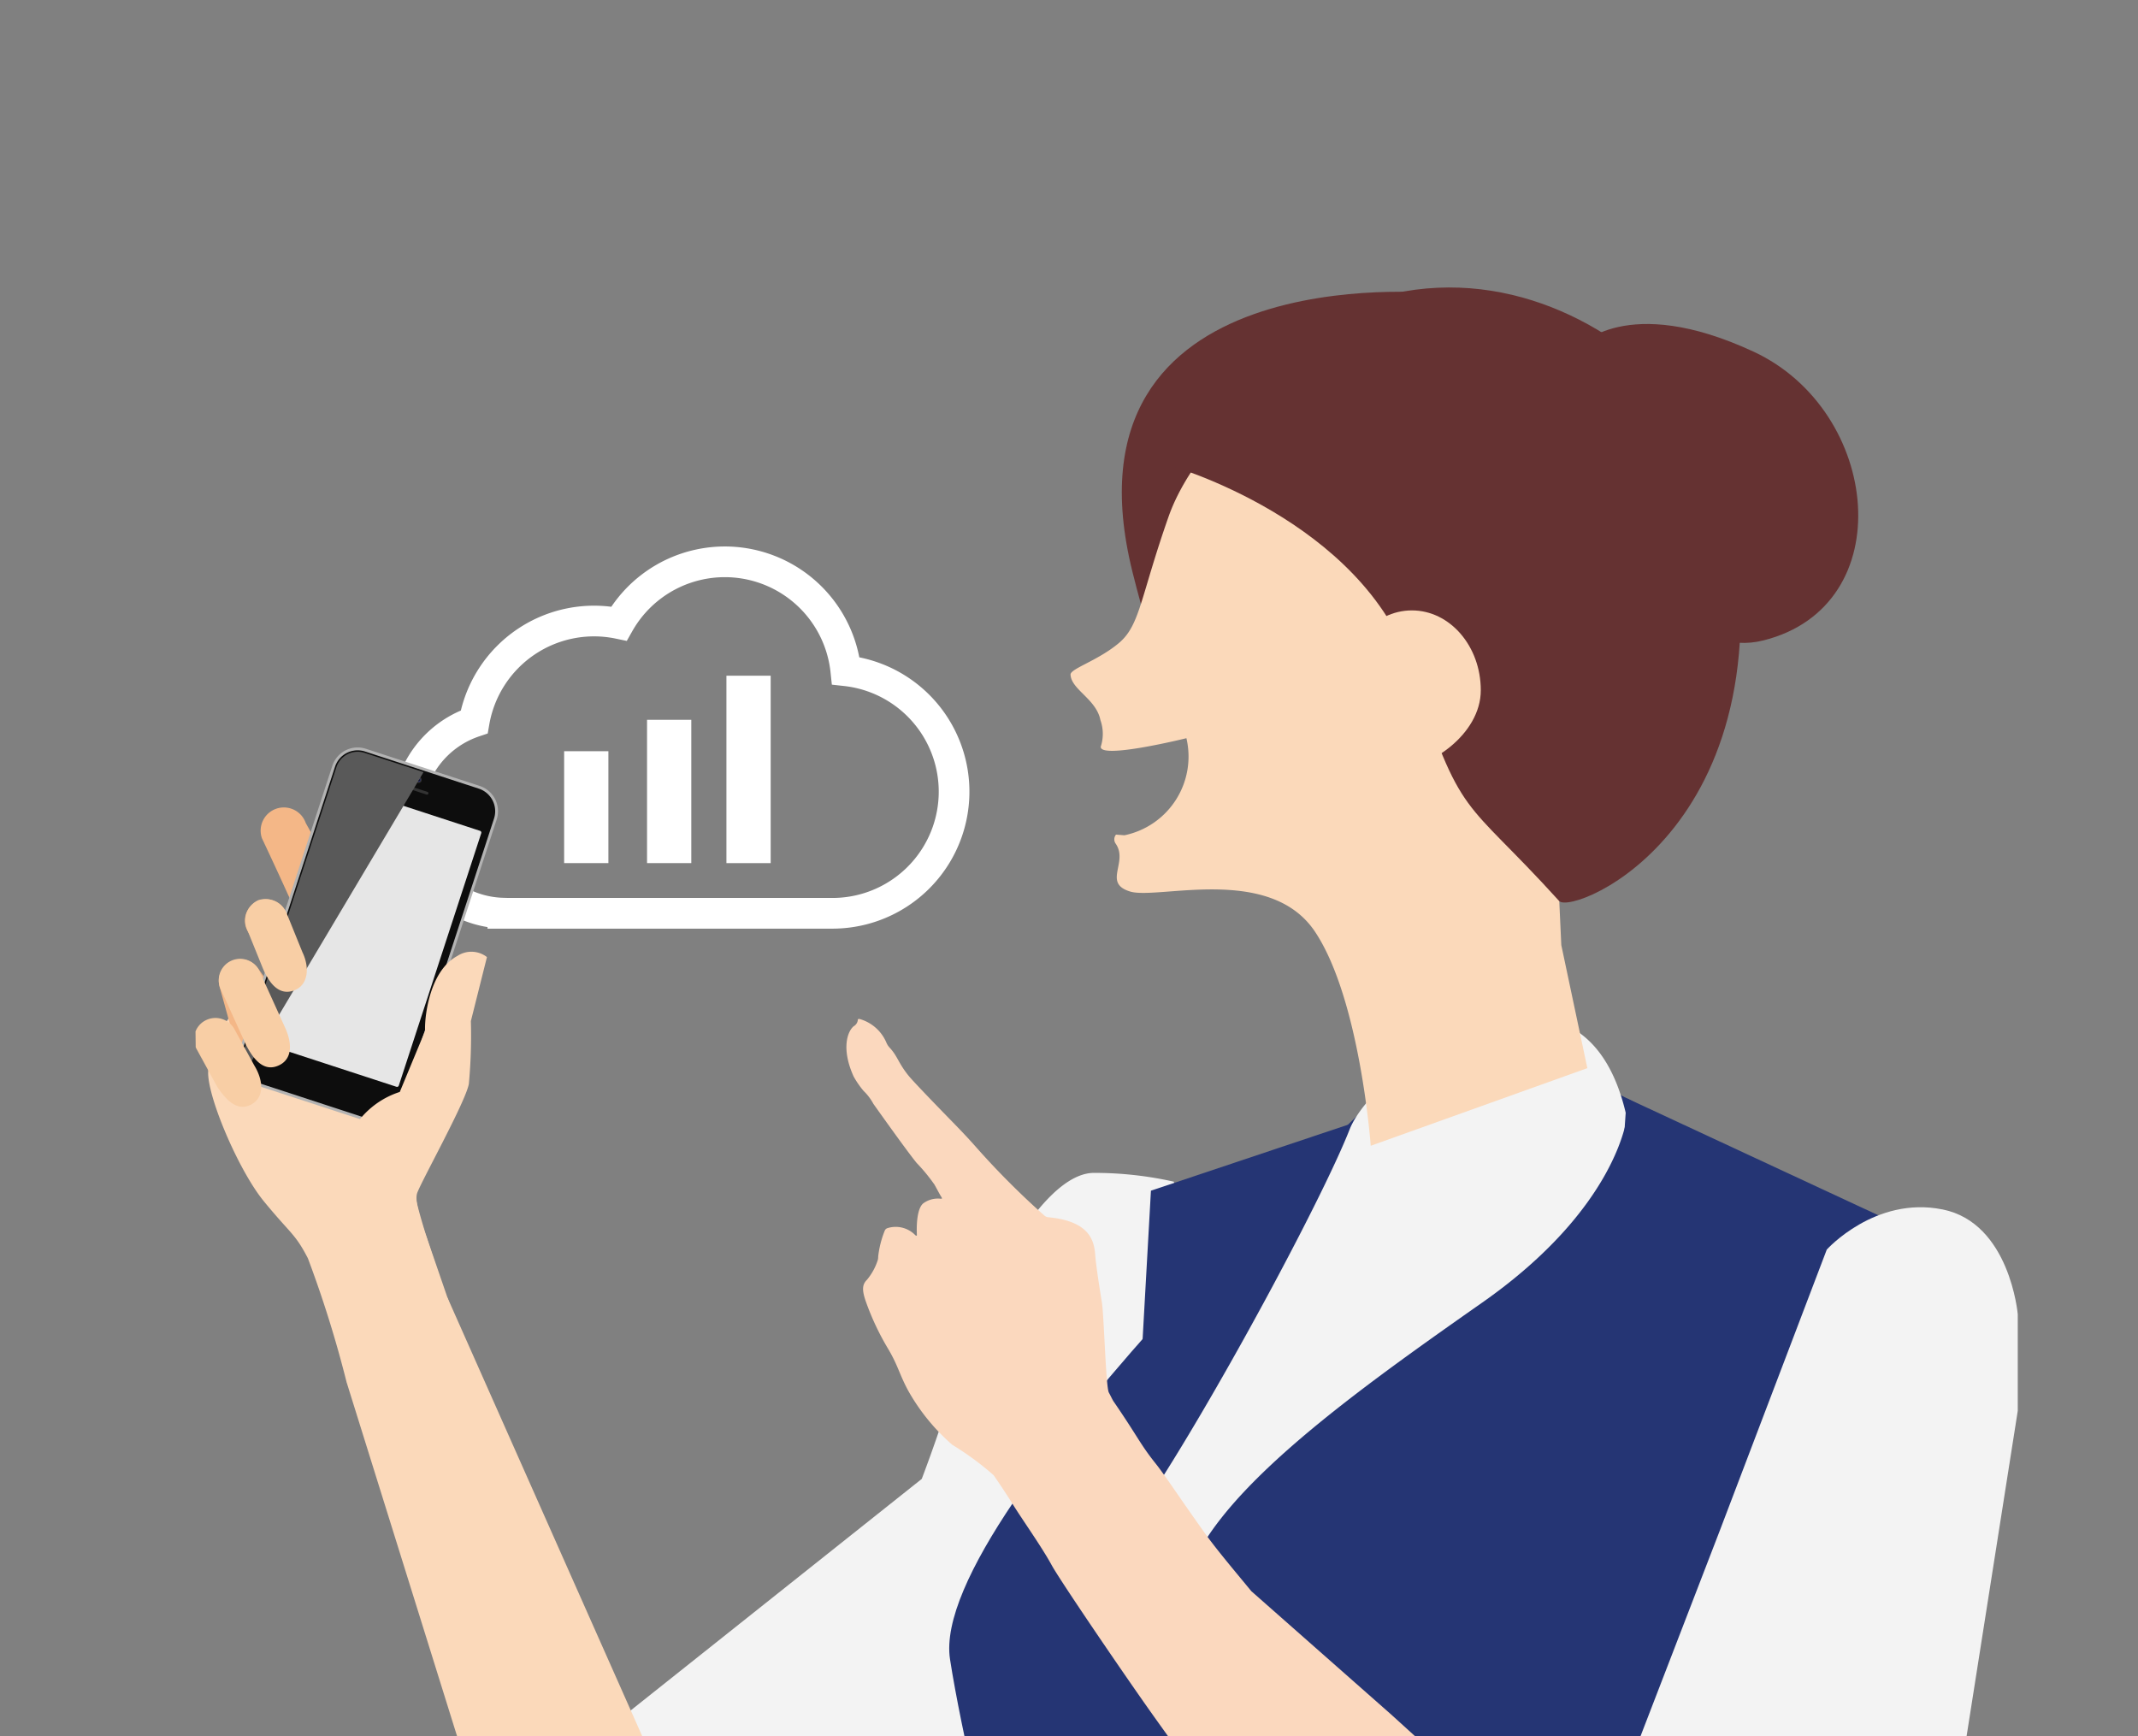
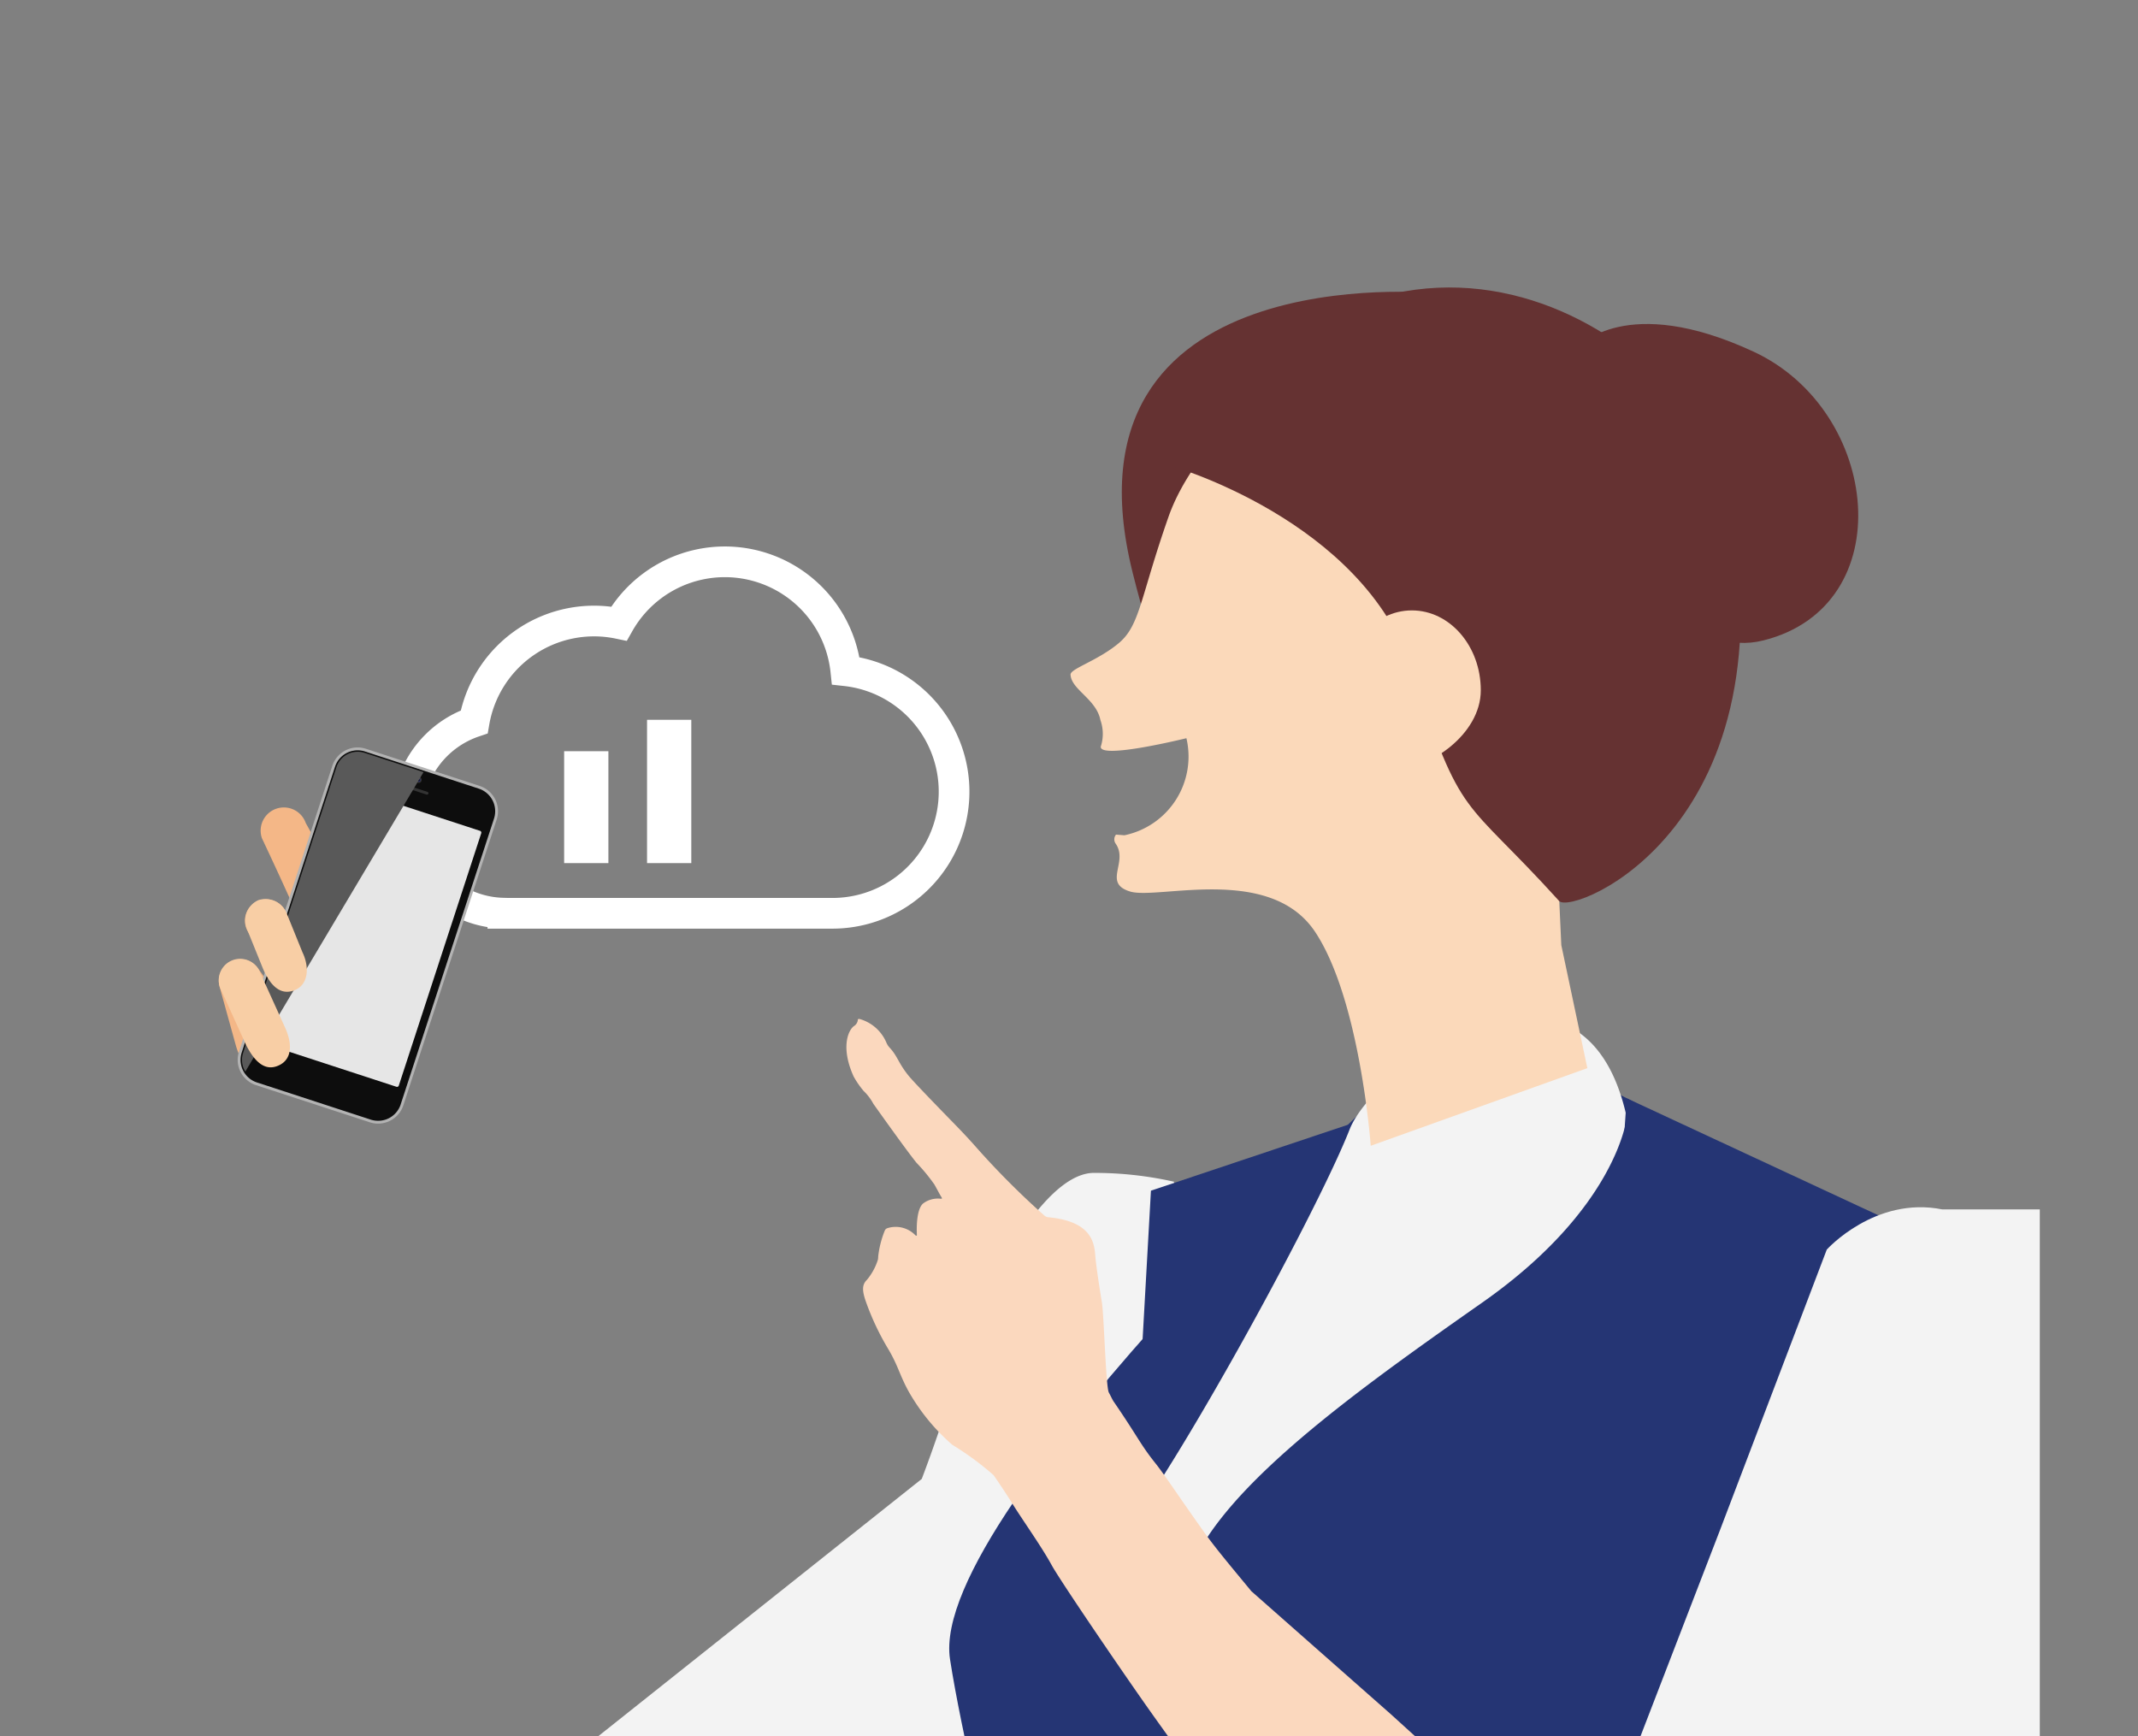
<svg xmlns="http://www.w3.org/2000/svg" width="133" height="108" viewBox="0 0 133 108">
  <rect x="0" y="0" width="133" height="108" fill="#808080" stroke="none" />
  <defs>
    <clipPath id="a">
      <rect width="133" height="108" transform="translate(1030 6591)" fill="#ccaaa9" />
    </clipPath>
    <clipPath id="b">
      <rect width="115.291" height="133.459" fill="none" />
    </clipPath>
    <clipPath id="d">
      <path d="M0,0,1.079,91.542l114.212.849V0Z" fill="none" />
    </clipPath>
    <clipPath id="e">
      <rect width="11.295" height="19.897" fill="none" />
    </clipPath>
  </defs>
  <g transform="translate(-1030 -6591)" clip-path="url(#a)">
    <g transform="translate(1041.6 6607.428)">
      <g clip-path="url(#b)">
        <g clip-path="url(#b)">
          <path d="M42.4,27.164A7.567,7.567,0,0,0,28.287,24.23a7.57,7.57,0,0,0-9.006,6.113,6.112,6.112,0,0,0,1.785,11.9v.009H41.613v0A7.567,7.567,0,0,0,42.4,27.164Z" transform="translate(-1.384 -1.864)" fill="none" stroke="#fff" stroke-miterlimit="10" stroke-width="1.909" />
          <rect width="2.753" height="6.962" transform="translate(23.494 30.304)" fill="#fff" />
          <rect width="2.753" height="8.915" transform="translate(28.651 28.351)" fill="#fff" />
-           <rect width="2.753" height="11.659" transform="translate(33.589 25.608)" fill="#fff" />
        </g>
        <g clip-path="url(#d)">
          <path d="M63.236,62.773a22.5,22.5,0,0,0-4.971-.548c-2.8,0-5.626,5.573-5.626,5.573s-3.208,3.826-2.73,4.944-2.358,8.521-2.358,8.521L26.71,97.84s-7.153,3.358-6.891,4.08,3.575,10.1,3.575,10.1l7.744.853,6.935.764,4.979-3L53.559,95.459l11.111-23.4Z" transform="translate(-1.811 -5.688)" fill="#f3f3f3" />
          <path d="M95.313,5.517s2.955-3.377,10.885.307,9.175,15.811.622,17.961S95.313,5.517,95.313,5.517" transform="translate(-8.713 -0.375)" fill="#653232" />
          <path d="M80.839,57.941l-14.936,5L64.605,86.1Z" transform="translate(-5.906 -5.297)" fill="#253574" />
          <path d="M95.4,138.38s-4.062-16.24,10.05-44.24S90.512,51.412,81.546,54.153c0,0-30.713,28.225-29.274,37.559s7.172,28.507,5.557,39.3" transform="translate(-4.774 -4.921)" fill="#253574" />
          <path d="M95.478,57.792s-.572,5.621-8.991,11.523S69.416,81.43,68,86.859s-2.532,6.048-2.532,6.048A12.871,12.871,0,0,1,66.5,80.329c4.249-6.687,10.15-17.748,11.735-21.784s14.554-13.092,17.239-.752" transform="translate(-5.878 -4.712)" fill="#f3f3f3" />
          <path d="M83.471,1.978S59.8-.315,64.71,19.354c5.265,21.1,13.83,19.965,25.391,19.79s-4-25.519-4-25.519L74.049,8.411S79.3,3.233,83.471,1.978" transform="translate(-5.854 -0.173)" fill="#653232" />
          <path d="M74.152,7.287s-5.78,4.116-7.531,9.108-1.762,6.73-3.076,7.839-3.036,1.6-3.016,1.975c.048.933,1.6,1.513,1.859,2.827a2.564,2.564,0,0,1,.022,1.647c-.087.817,5.327-.522,5.327-.522A5,5,0,0,1,63.88,36.2l-.522-.042a.462.462,0,0,0-.021.564c.805,1.16-.826,2.453.9,2.978s8.693-1.706,11.5,2.5,3.466,13.317,3.466,13.317l13.475-4.83-1.62-7.655L89.6,11.374Z" transform="translate(-5.533 -0.666)" fill="#fbd9ba" />
          <path d="M102.965,109.345l13.064-26.383c1.95-3.115,2.579-18.205,5.1-15.345l-22.576-10.5s-2.962,35.89,4.408,52.226" transform="translate(-8.956 -5.222)" fill="#253574" />
          <path d="M67.266,12.657s12.058,3.378,15.113,12.691c3.161,9.634,3.114,7.75,9.159,14.42.852.939,14.836-4.708,10.449-25.577-1.924-9.157-20.543-22.259-34.722-1.535" transform="translate(-6.149 -0.147)" fill="#653232" />
          <path d="M79.183,28.683c0,2.745.621,4.97,2.989,4.97s5.584-2.225,5.584-4.97-1.92-4.97-4.287-4.97-4.287,2.225-4.287,4.97" transform="translate(-7.239 -2.168)" fill="#fbd9ba" />
-           <path d="M14.317,61.65l-.051-7.906-.016-.2c-2.143-4.667-4.167-6.493-4.167-6.493A34.6,34.6,0,0,0,5.959,48.88a11,11,0,0,0-2.725,1.645c-.084.105-.572.84-.647.966a11.019,11.019,0,0,0-1.059,2.776c-.377,1.178,1.746,6.289,3.414,8.329s1.945,2,2.747,3.556a70.9,70.9,0,0,1,2.416,7.743l7.912-.62s-3.894-10.422-3.7-11.624" transform="translate(-0.136 -4.302)" fill="#fbd9ba" />
          <path d="M8.427,47.4,6.472,44.139A1.33,1.33,0,0,0,4.19,45.507l1.955,3.263c.621.986,1.357,1.542,2.18,1.049s.677-1.6.1-2.417" transform="translate(-0.366 -3.976)" fill="#f4b787" />
          <path d="M6.827,51.256,4.644,48.141a1.33,1.33,0,0,0-2.178,1.526l2.183,3.115c.69.939,1.464,1.442,2.249.891s.562-1.648-.071-2.418" transform="translate(-0.204 -4.349)" fill="#f4b787" />
          <path d="M5.847,52.286,4.831,48.621a1.33,1.33,0,1,0-2.563.711L3.284,53c.335,1.116.9,1.848,1.822,1.592s1.079-1.366.741-2.3" transform="translate(-0.203 -4.356)" fill="#f4b787" />
          <path d="M12.24,46.023,7.885,38.174a1.443,1.443,0,0,0-2.727.946s2.656,5.6,3.436,7.763l.015,0c2.679,6.339,5.991,6,5.991,6Z" transform="translate(-0.464 -3.401)" fill="#f4b787" />
          <path d="M4.648,54.105l7.079,2.311a1.654,1.654,0,0,0,2.086-1.059l5.806-17.78a1.655,1.655,0,0,0-1.059-2.087l-7.079-2.311a1.654,1.654,0,0,0-2.086,1.059L3.589,52.018a1.655,1.655,0,0,0,1.059,2.087" transform="translate(-0.321 -3.026)" fill="#b3b3b3" />
          <path d="M13.663,55.32l5.806-17.78a1.478,1.478,0,0,0-.946-1.864l-7.079-2.311a1.478,1.478,0,0,0-1.863.946L3.776,52.091a1.476,1.476,0,0,0,.946,1.863L11.8,56.266a1.477,1.477,0,0,0,1.864-.946" transform="translate(-0.338 -3.043)" fill="#0d0d0d" />
          <path d="M4.627,51.546l8.851,2.89a.117.117,0,0,0,.147-.075l5.128-15.7a.117.117,0,0,0-.075-.147l-8.851-2.89a.117.117,0,0,0-.147.075L4.552,51.4a.116.116,0,0,0,.075.146" transform="translate(-0.416 -3.256)" fill="#e6e6e6" />
          <path d="M15.7,35.244a.188.188,0,1,0,.237-.12.189.189,0,0,0-.237.12" transform="translate(-1.434 -3.21)" fill="#333" />
          <path d="M15.772,35.272a.119.119,0,1,0,.15-.076.119.119,0,0,0-.15.076" transform="translate(-1.441 -3.217)" fill="#292c67" />
          <path d="M15.835,35.3a.061.061,0,0,0,.038.076.061.061,0,0,0,.076-.039.06.06,0,0,0-.114-.037" transform="translate(-1.447 -3.223)" />
          <path d="M14.864,35.794l1.426.465a.088.088,0,1,0,.055-.168l-1.426-.466a.089.089,0,0,0-.055.169" transform="translate(-1.353 -3.256)" fill="#333" />
          <g transform="translate(3.453 30.338)" style="mix-blend-mode:screen;isolation:isolate">
            <g clip-path="url(#e)">
              <path d="M4.008,53.287a1.386,1.386,0,0,1-.139-1.159l5.806-17.78a1.391,1.391,0,0,1,1.751-.89l3.669,1.2Z" transform="translate(-3.8 -33.39)" fill="#595959" />
            </g>
          </g>
-           <path d="M18.811,73.306l-2.92-8.479s-.8-2.048-.591-2.708S18.337,56.4,18.522,55.3a32.5,32.5,0,0,0,.125-3.9l1-3.983a1.578,1.578,0,0,0-1.836-.072c-1.814.969-2.06,4.017-2.011,4.662l-1.575,3.8a5.282,5.282,0,0,0-3.285,3.062c-2.728,6.87,6.883,14.653,6.883,14.653Z" transform="translate(-0.955 -4.306)" fill="#fbd9ba" />
          <path d="M4.1,45.269l1.008,2.492c.452,1.074,1.088,1.742,1.98,1.389s.929-1.473.492-2.368L6.57,44.289a1.439,1.439,0,0,0-1.725-.747A1.391,1.391,0,0,0,4.1,45.269" transform="translate(-0.367 -3.975)" fill="#f8cea5" />
          <path d="M2.328,49.445,3.9,52.91C4.424,53.939,5.068,54.6,5.942,54.2s.836-1.407.378-2.39L4.75,48.348a1.329,1.329,0,1,0-2.422,1.1" transform="translate(-0.202 -4.348)" fill="#f8cea5" />
-           <path d="M.7,53.593,1.95,55.878c.6.922,1.312,1.581,2.148,1.112s.706-1.541.172-2.413L3.018,52.292a1.347,1.347,0,0,0-1.811-.509A1.307,1.307,0,0,0,.7,53.593" transform="translate(-0.048 -4.719)" fill="#f8cea5" />
-           <path d="M17.241,70.773l13.888,31.272-1.171,8.549H25.275l-3.937-1.326L10.974,76.061Z" transform="translate(-1.003 -6.47)" fill="#fbd9ba" />
          <path d="M50.634,61.954a10.965,10.965,0,0,0-1.082-1.311c-.6-.727-2.691-3.676-2.691-3.676a3.188,3.188,0,0,0-.605-.8,5.564,5.564,0,0,1-.622-.9c-.8-1.762-.365-2.844.01-3.133a.511.511,0,0,0,.25-.384c-.006-.084.089-.065.124-.058a2.566,2.566,0,0,1,1.655,1.471,1.044,1.044,0,0,0,.182.289c.52.553.539.949,1.189,1.757.353.438,2.339,2.474,2.762,2.907.443.455.851.878,1.36,1.449A50.269,50.269,0,0,0,57.5,63.918a.443.443,0,0,0,.277.107c2.775.273,2.831,1.7,2.895,2.467.045.547.255,1.933.4,2.8.134.79.245,5.237.434,5.63.13.235.224.454.3.562,1.516,2.207,1.648,2.652,2.608,3.852.578.724,1.4,2,3.065,4.336.756,1.06,2.03,2.558,2.891,3.61l8.691,7.665,18.5,16.8v6.613l-3.83,3.679L83.056,120.2,74.9,110.084c-.253-.776-7.413-10.552-10.62-15.052-1.773-2.488-5.823-8.436-6.33-9.372C57.318,84.5,56.1,82.8,55.473,81.782c-.193-.314-.691-1.08-1.136-1.718a18.221,18.221,0,0,0-2.564-1.884,12.69,12.69,0,0,1-2.73-3.341c-.562-1.028-.641-1.586-1.265-2.632a16.254,16.254,0,0,1-1.366-2.887c-.281-.777-.245-1.12.051-1.409a3.672,3.672,0,0,0,.672-1.227.87.87,0,0,0,.025-.22,6.083,6.083,0,0,1,.409-1.61.265.265,0,0,1,.167-.154,1.7,1.7,0,0,1,1.737.44c.065.059.1.023.094-.028-.022-.462-.022-1.563.375-1.937a1.528,1.528,0,0,1,1.1-.306c.085.005.116,0,.045-.115-.119-.185-.258-.469-.448-.8" transform="translate(-4.13 -4.725)" fill="#fbd8be" />
-           <path d="M117.036,64.712c-4.194-.84-7.191,2.5-7.191,2.5L103.2,84.669l-7.134,18.5L86.1,109.527l-.7,9.031,7.225,9.867s5.529,1.337,7.28,1,9.445-3.512,9.445-3.512l7.693-18.9,4.683-29.769V71.231s-.489-5.68-4.683-6.519" transform="translate(-7.806 -5.903)" fill="#f3f3f3" />
+           <path d="M117.036,64.712c-4.194-.84-7.191,2.5-7.191,2.5L103.2,84.669l-7.134,18.5l-.7,9.031,7.225,9.867s5.529,1.337,7.28,1,9.445-3.512,9.445-3.512l7.693-18.9,4.683-29.769V71.231s-.489-5.68-4.683-6.519" transform="translate(-7.806 -5.903)" fill="#f3f3f3" />
        </g>
      </g>
    </g>
  </g>
</svg>